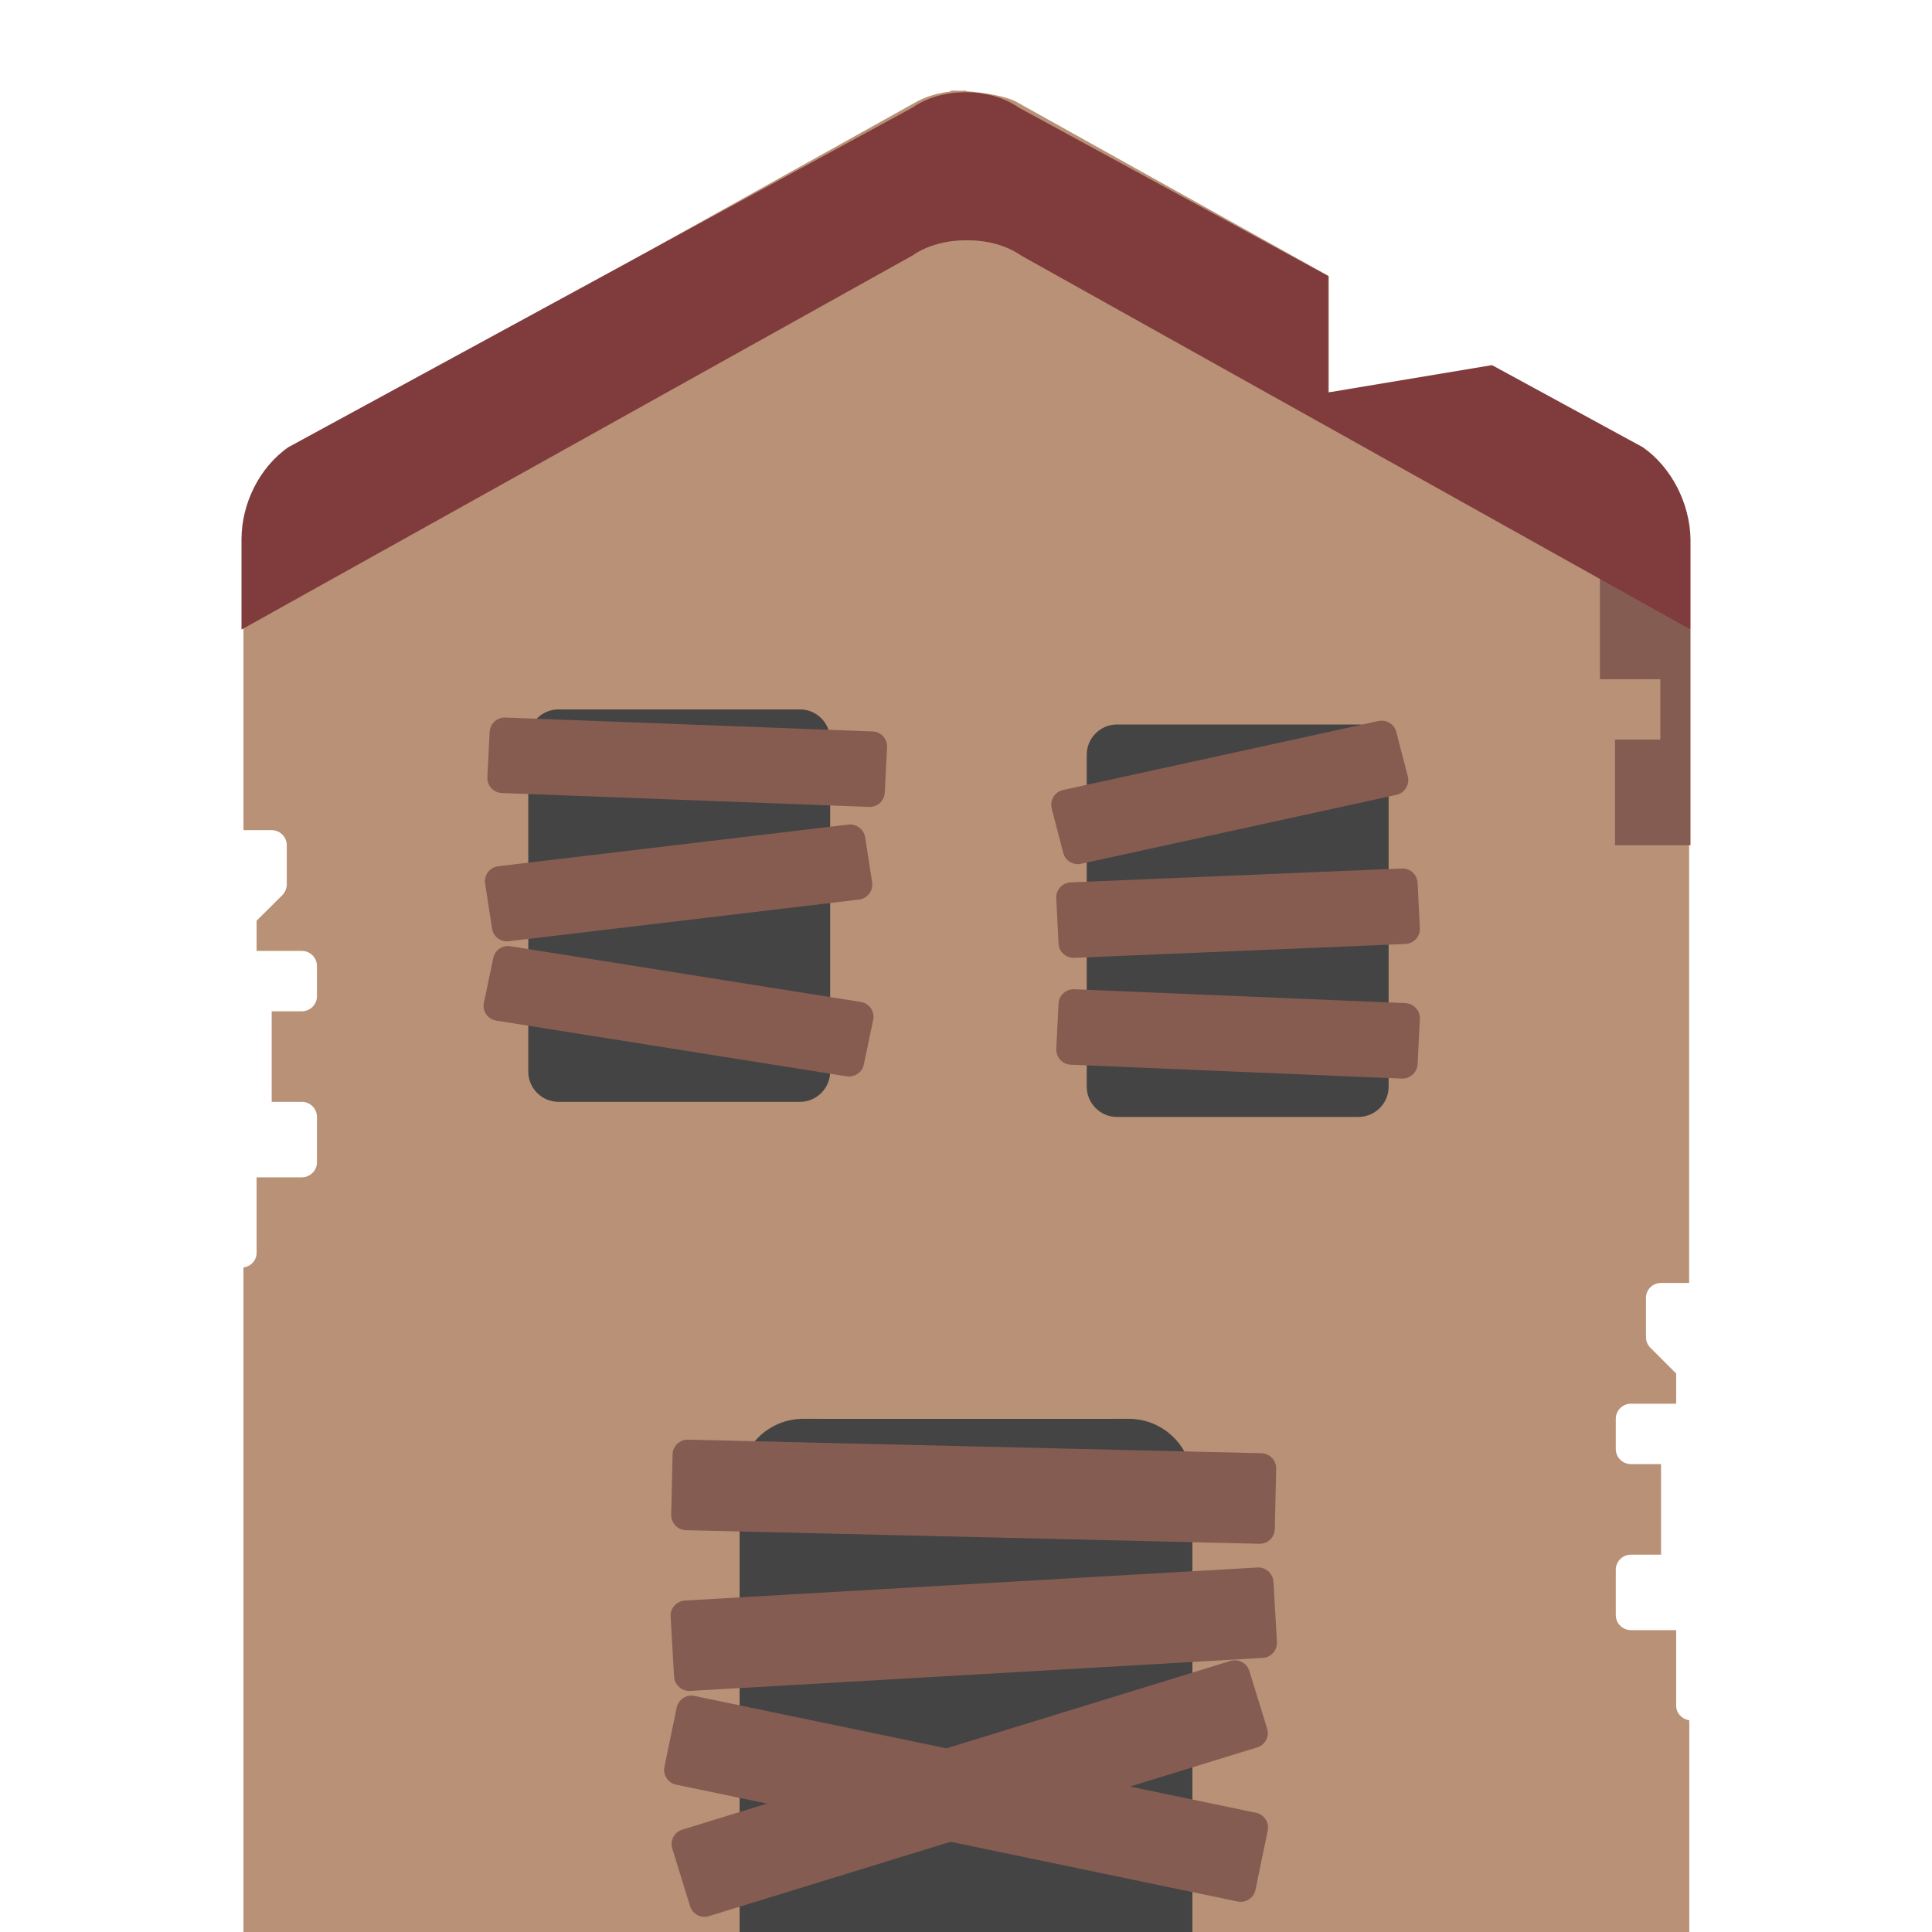
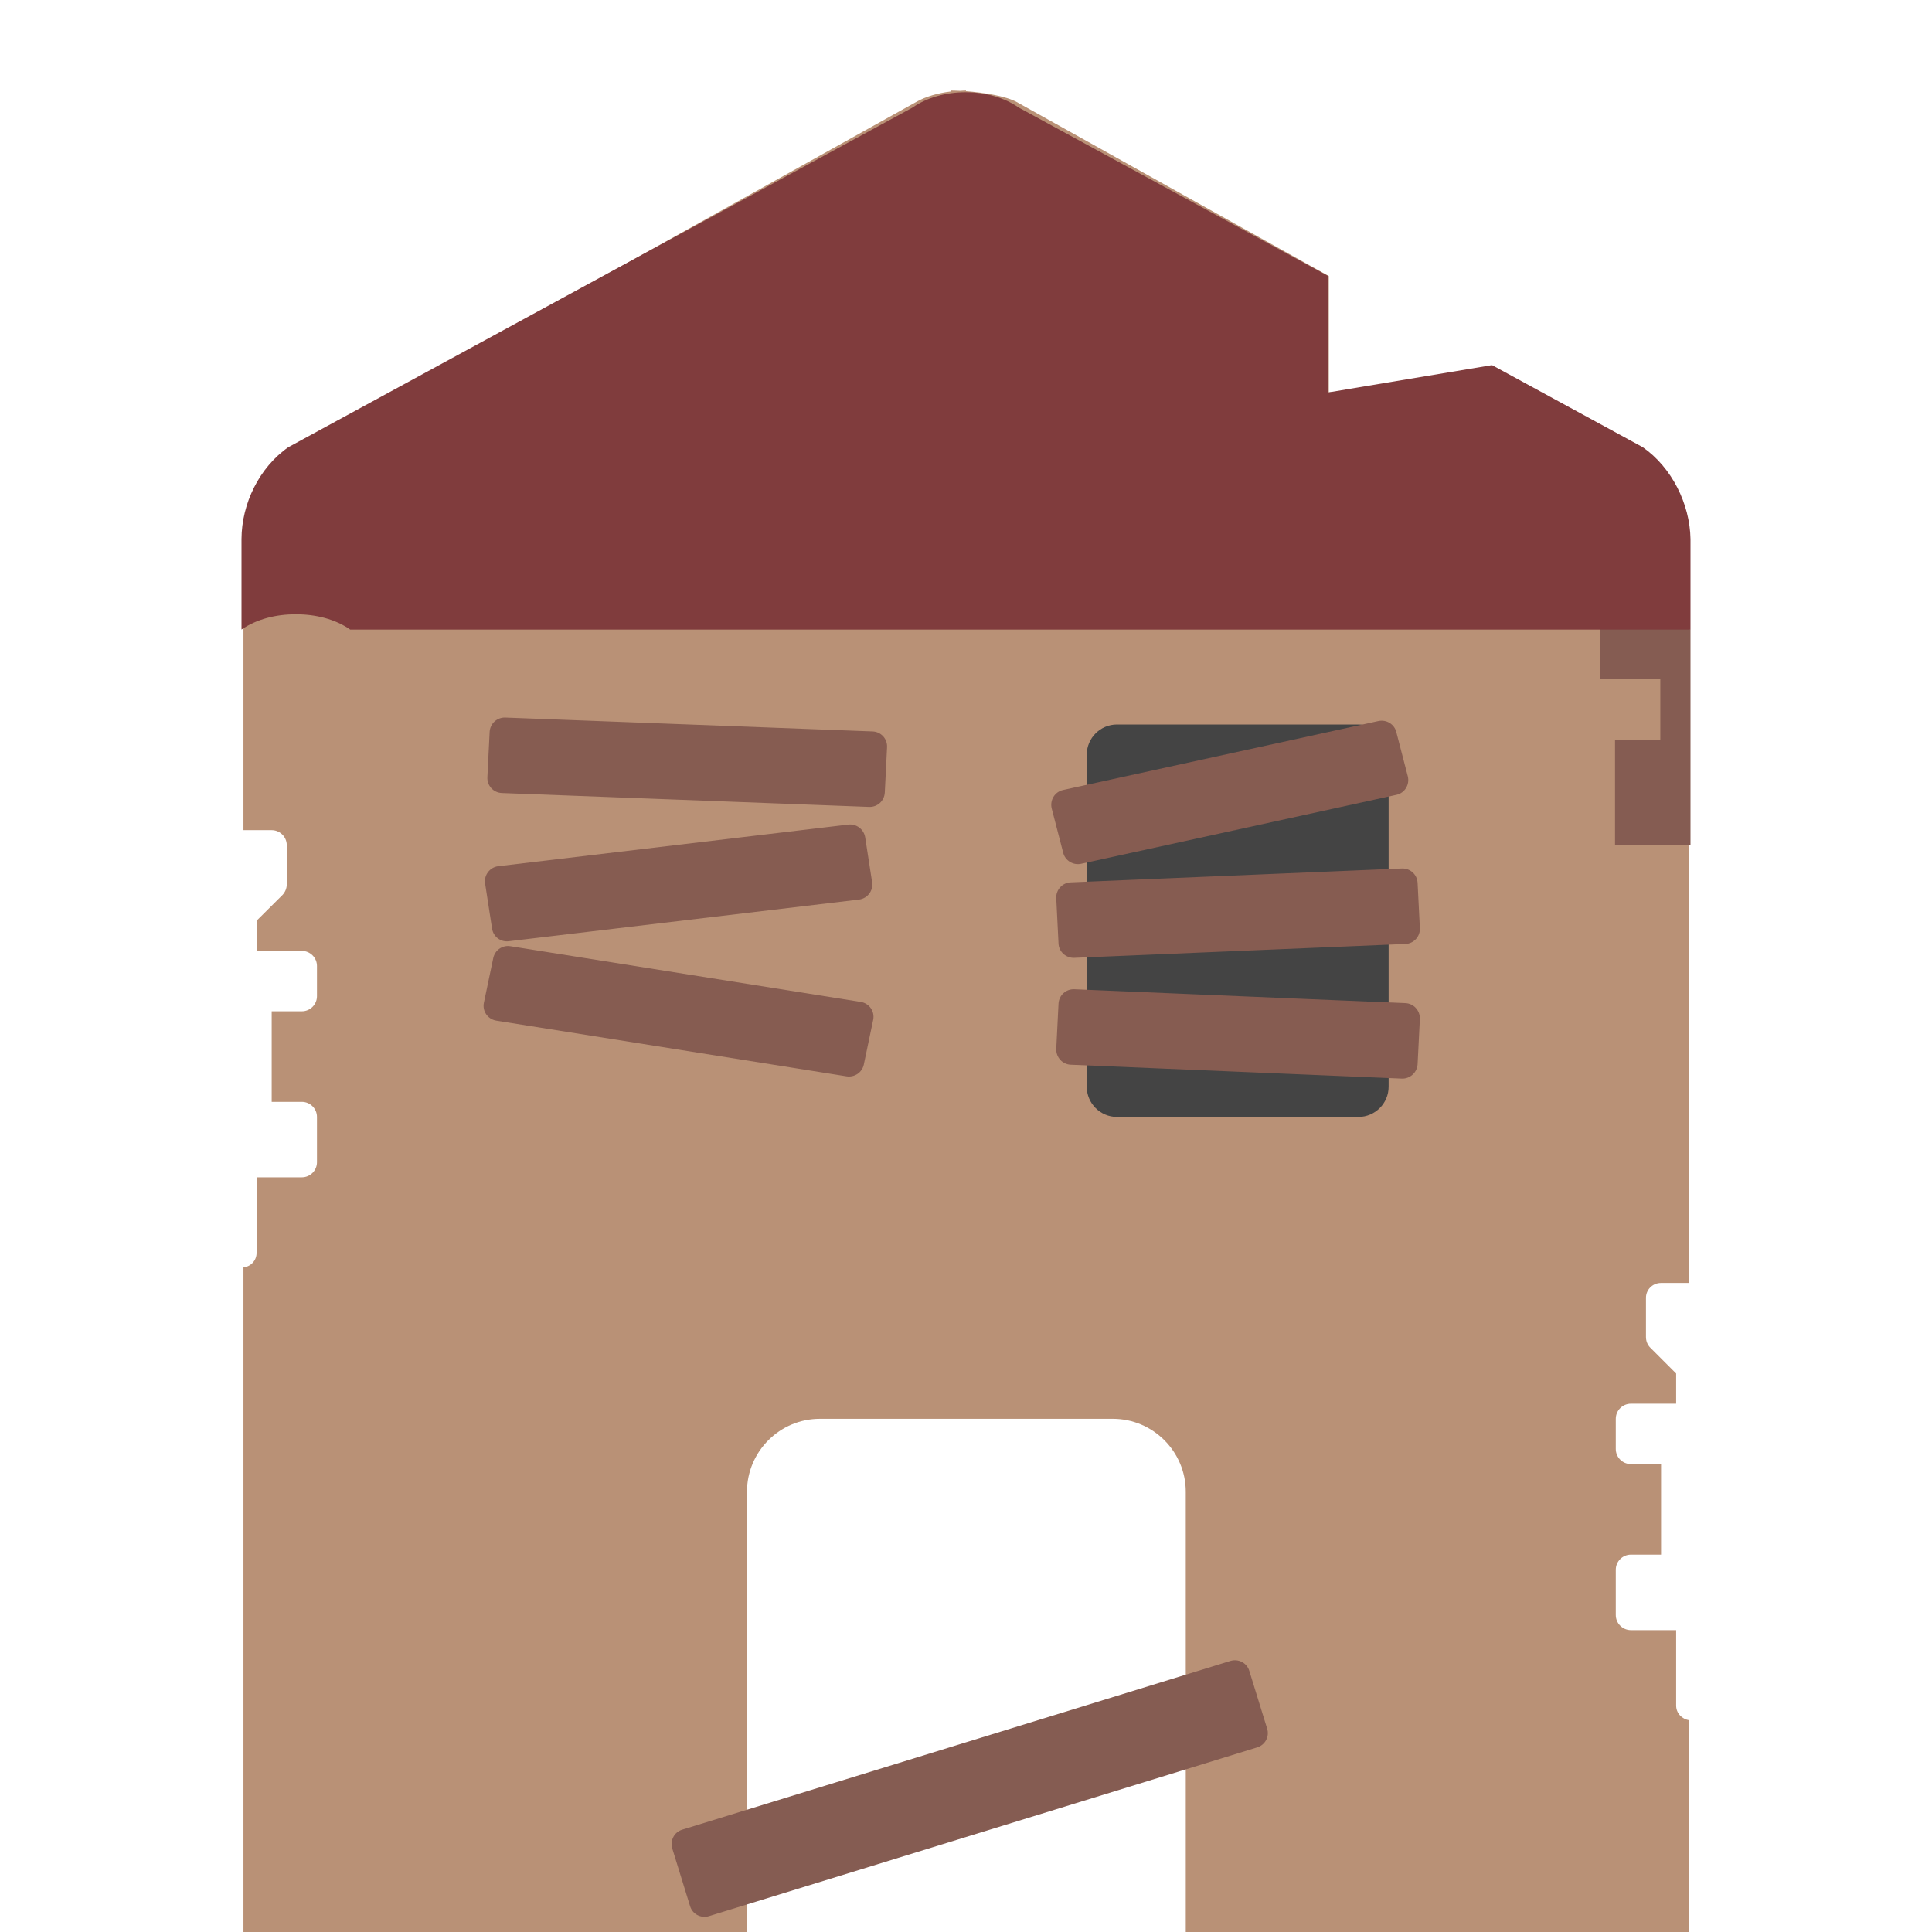
<svg xmlns="http://www.w3.org/2000/svg" version="1.1" id="レイヤー_1" x="0px" y="0px" viewBox="0 0 128 128" style="enable-background:new 0 0 128 128;" xml:space="preserve">
  <path style="fill:#B99176;" d="M110.04,85h1.87V35.43c0-2.09-1.49-4.62-3.31-5.64L100.04,25l-12,1v-7.71L67.36,6.76  C66.66,6.37,65.19,6.13,64,6.04V6c-0.13,0-0.25,0.01-0.38,0.02C63.4,6.01,63.18,6,63,6v0.06c-0.85,0.1-1.66,0.33-2.31,0.7L40,18.29  V26l-12-1l-8.56,4.79c-1.82,1.01-3.31,3.55-3.31,5.64V55H18c0.55,0,1,0.45,1,1v2.59c0,0.27-0.11,0.52-0.29,0.71L17,61v2h3  c0.55,0,1,0.45,1,1v2c0,0.55-0.45,1-1,1h-2v6h2c0.55,0,1,0.45,1,1v3c0,0.55-0.45,1-1,1h-3v5c0,0.51-0.38,0.91-0.87,0.97V128h33.36  V98.83c0-2.66,2.17-4.83,4.83-4.83H63h1h9.73c2.66,0,4.83,2.17,4.83,4.83V128h33.36v-14.03c-0.49-0.07-0.87-0.47-0.87-0.97v-5h-3  c-0.55,0-1-0.45-1-1v-3c0-0.55,0.45-1,1-1h2v-6h-2c-0.55,0-1-0.45-1-1v-2c0-0.55,0.45-1,1-1h3v-2l-1.71-1.71  c-0.19-0.19-0.29-0.44-0.29-0.71V86C109.04,85.45,109.49,85,110.04,85z" />
-   <path style="fill:#444444;" d="M53,73H37c-1.1,0-2-0.9-2-2V49c0-1.1,0.9-2,2-2h16c1.1,0,2,0.9,2,2v22C55,72.1,54.1,73,53,73z" />
  <g>
    <path style="fill:#865C51;" d="M57.58,53.46l-24.33-0.92c-0.56-0.02-0.99-0.49-0.96-1.05l0.15-3c0.03-0.55,0.49-0.97,1.04-0.95   l24.33,0.92c0.56,0.02,0.99,0.49,0.96,1.05l-0.15,3C58.59,53.06,58.13,53.48,57.58,53.46z" />
  </g>
  <g>
    <path style="fill:#865C51;" d="M32.6,61.52l-0.46-2.98c-0.09-0.56,0.31-1.08,0.87-1.15l23.2-2.76c0.53-0.06,1.02,0.31,1.11,0.84   l0.46,2.98c0.09,0.56-0.31,1.08-0.87,1.15l-23.2,2.76C33.17,62.43,32.68,62.06,32.6,61.52z" />
  </g>
  <g>
    <path style="fill:#865C51;" d="M56.09,71.31l-23.21-3.69c-0.56-0.09-0.94-0.63-0.82-1.19l0.62-2.96c0.11-0.52,0.61-0.87,1.14-0.78   l23.21,3.69c0.56,0.09,0.94,0.63,0.82,1.19l-0.62,2.96C57.12,71.05,56.62,71.39,56.09,71.31z" />
  </g>
  <g>
    <path style="fill:#444444;" d="M90,74H74c-1.1,0-2-0.9-2-2V50c0-1.1,0.9-2,2-2h16c1.1,0,2,0.9,2,2v22C92,73.1,91.1,74,90,74z" />
    <g>
      <path style="fill:#865C51;" d="M70.44,56.5l-0.76-2.93c-0.14-0.55,0.2-1.11,0.75-1.23l20.9-4.57c0.53-0.11,1.05,0.21,1.18,0.73    l0.76,2.93c0.14,0.55-0.2,1.11-0.75,1.23l-20.9,4.57C71.1,57.34,70.57,57.02,70.44,56.5z" />
    </g>
    <g>
      <path style="fill:#865C51;" d="M92.88,71.46l-21.94-0.92c-0.55-0.02-0.98-0.49-0.96-1.05l0.15-3c0.03-0.55,0.49-0.97,1.04-0.95    l21.94,0.92c0.55,0.02,0.98,0.49,0.96,1.05l-0.15,3C93.89,71.05,93.42,71.48,92.88,71.46z" />
    </g>
    <g>
      <path style="fill:#865C51;" d="M70.13,62.51l-0.15-3c-0.03-0.55,0.4-1.03,0.96-1.05l21.94-0.92c0.55-0.02,1.01,0.4,1.04,0.95    l0.15,3c0.03,0.55-0.4,1.03-0.96,1.05l-21.94,0.92C70.62,63.48,70.15,63.05,70.13,62.51z" />
    </g>
  </g>
-   <path style="fill:#444444;" d="M74.78,94H53.22C50.89,94,49,95.89,49,98.22V128h30V98.22C79,95.89,77.11,94,74.78,94z" />
-   <path style="fill:#855C52;" d="M83.44,102.28l-37.99-0.9c-0.55-0.01-0.99-0.47-0.98-1.02l0.09-4c0.01-0.55,0.47-0.99,1.02-0.98  l37.99,0.9c0.55,0.01,0.99,0.47,0.98,1.02l-0.09,4C84.45,101.86,83.99,102.29,83.44,102.28z" />
-   <path style="fill:#855C52;" d="M83.66,109.84l-37.94,2.19c-0.55,0.03-1.02-0.39-1.06-0.94l-0.23-3.99  c-0.03-0.55,0.39-1.02,0.94-1.06l37.94-2.19c0.55-0.03,1.02,0.39,1.06,0.94l0.23,3.99C84.63,109.34,84.21,109.81,83.66,109.84z" />
  <path style="fill:#855C52;" d="M83.29,115.77l-36.32,11.18c-0.53,0.16-1.09-0.13-1.25-0.66l-1.18-3.82  c-0.16-0.53,0.13-1.09,0.66-1.25l36.32-11.18c0.53-0.16,1.09,0.13,1.25,0.66l1.18,3.82C84.12,115.05,83.82,115.61,83.29,115.77z" />
-   <path style="fill:#855C52;" d="M82,125.98l-37.2-7.74c-0.54-0.11-0.89-0.64-0.78-1.18l0.81-3.92c0.11-0.54,0.64-0.89,1.18-0.78  l37.2,7.74c0.54,0.11,0.89,0.64,0.78,1.18l-0.81,3.92C83.07,125.74,82.54,126.09,82,125.98z" />
  <polygon style="fill:#855C52;" points="112,41.71 106,38 106,45 110,45 110,49 107,49 107,56 112,56 " />
-   <path style="fill:#803C3D;" d="M108.84,29.63l-9.99-5.44L88,26v-7.71L67.5,7.13c-1.94-1.36-5.11-1.36-7.05,0L19.1,29.63  c-1.93,1.35-3.09,3.74-3.1,6.08v1v5l44.45-24.78c0.99-0.69,2.3-1.02,3.6-1.01c1.3-0.01,2.62,0.32,3.6,1.01L112,41.71v-6  C111.96,33.38,110.76,30.97,108.84,29.63z" />
+   <path style="fill:#803C3D;" d="M108.84,29.63l-9.99-5.44L88,26v-7.71L67.5,7.13c-1.94-1.36-5.11-1.36-7.05,0L19.1,29.63  c-1.93,1.35-3.09,3.74-3.1,6.08v1v5c0.99-0.69,2.3-1.02,3.6-1.01c1.3-0.01,2.62,0.32,3.6,1.01L112,41.71v-6  C111.96,33.38,110.76,30.97,108.84,29.63z" />
</svg>